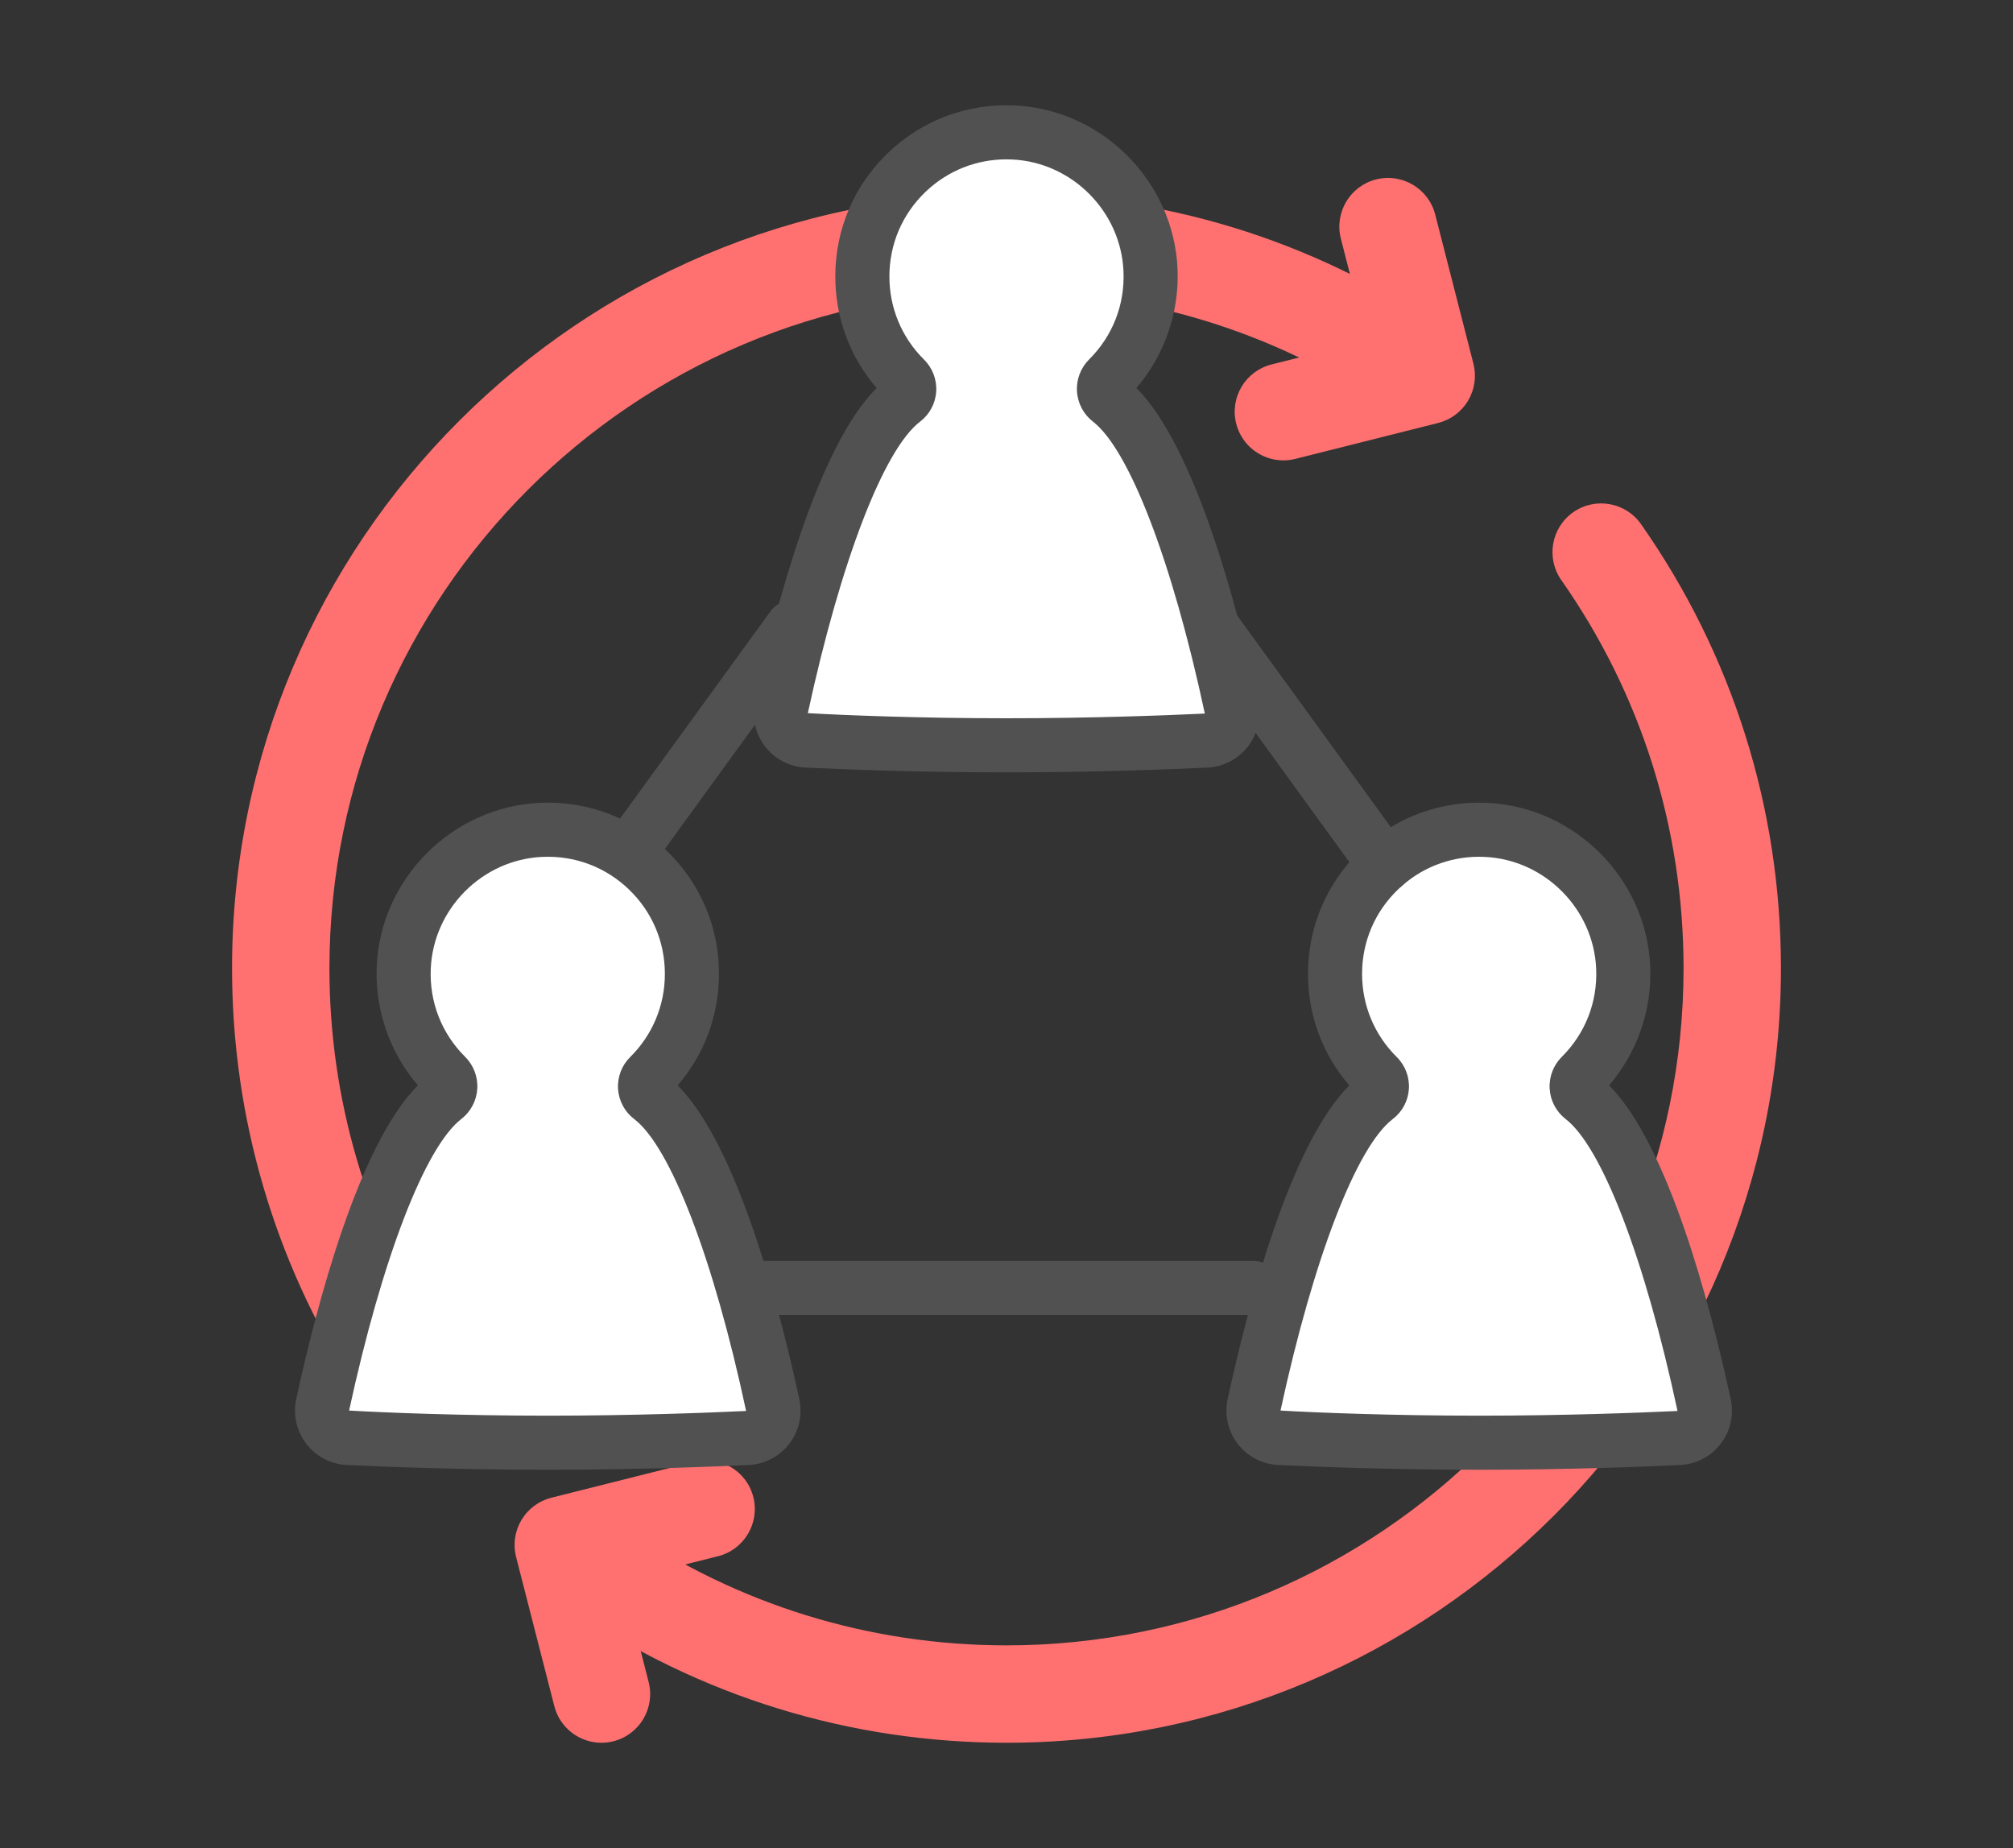
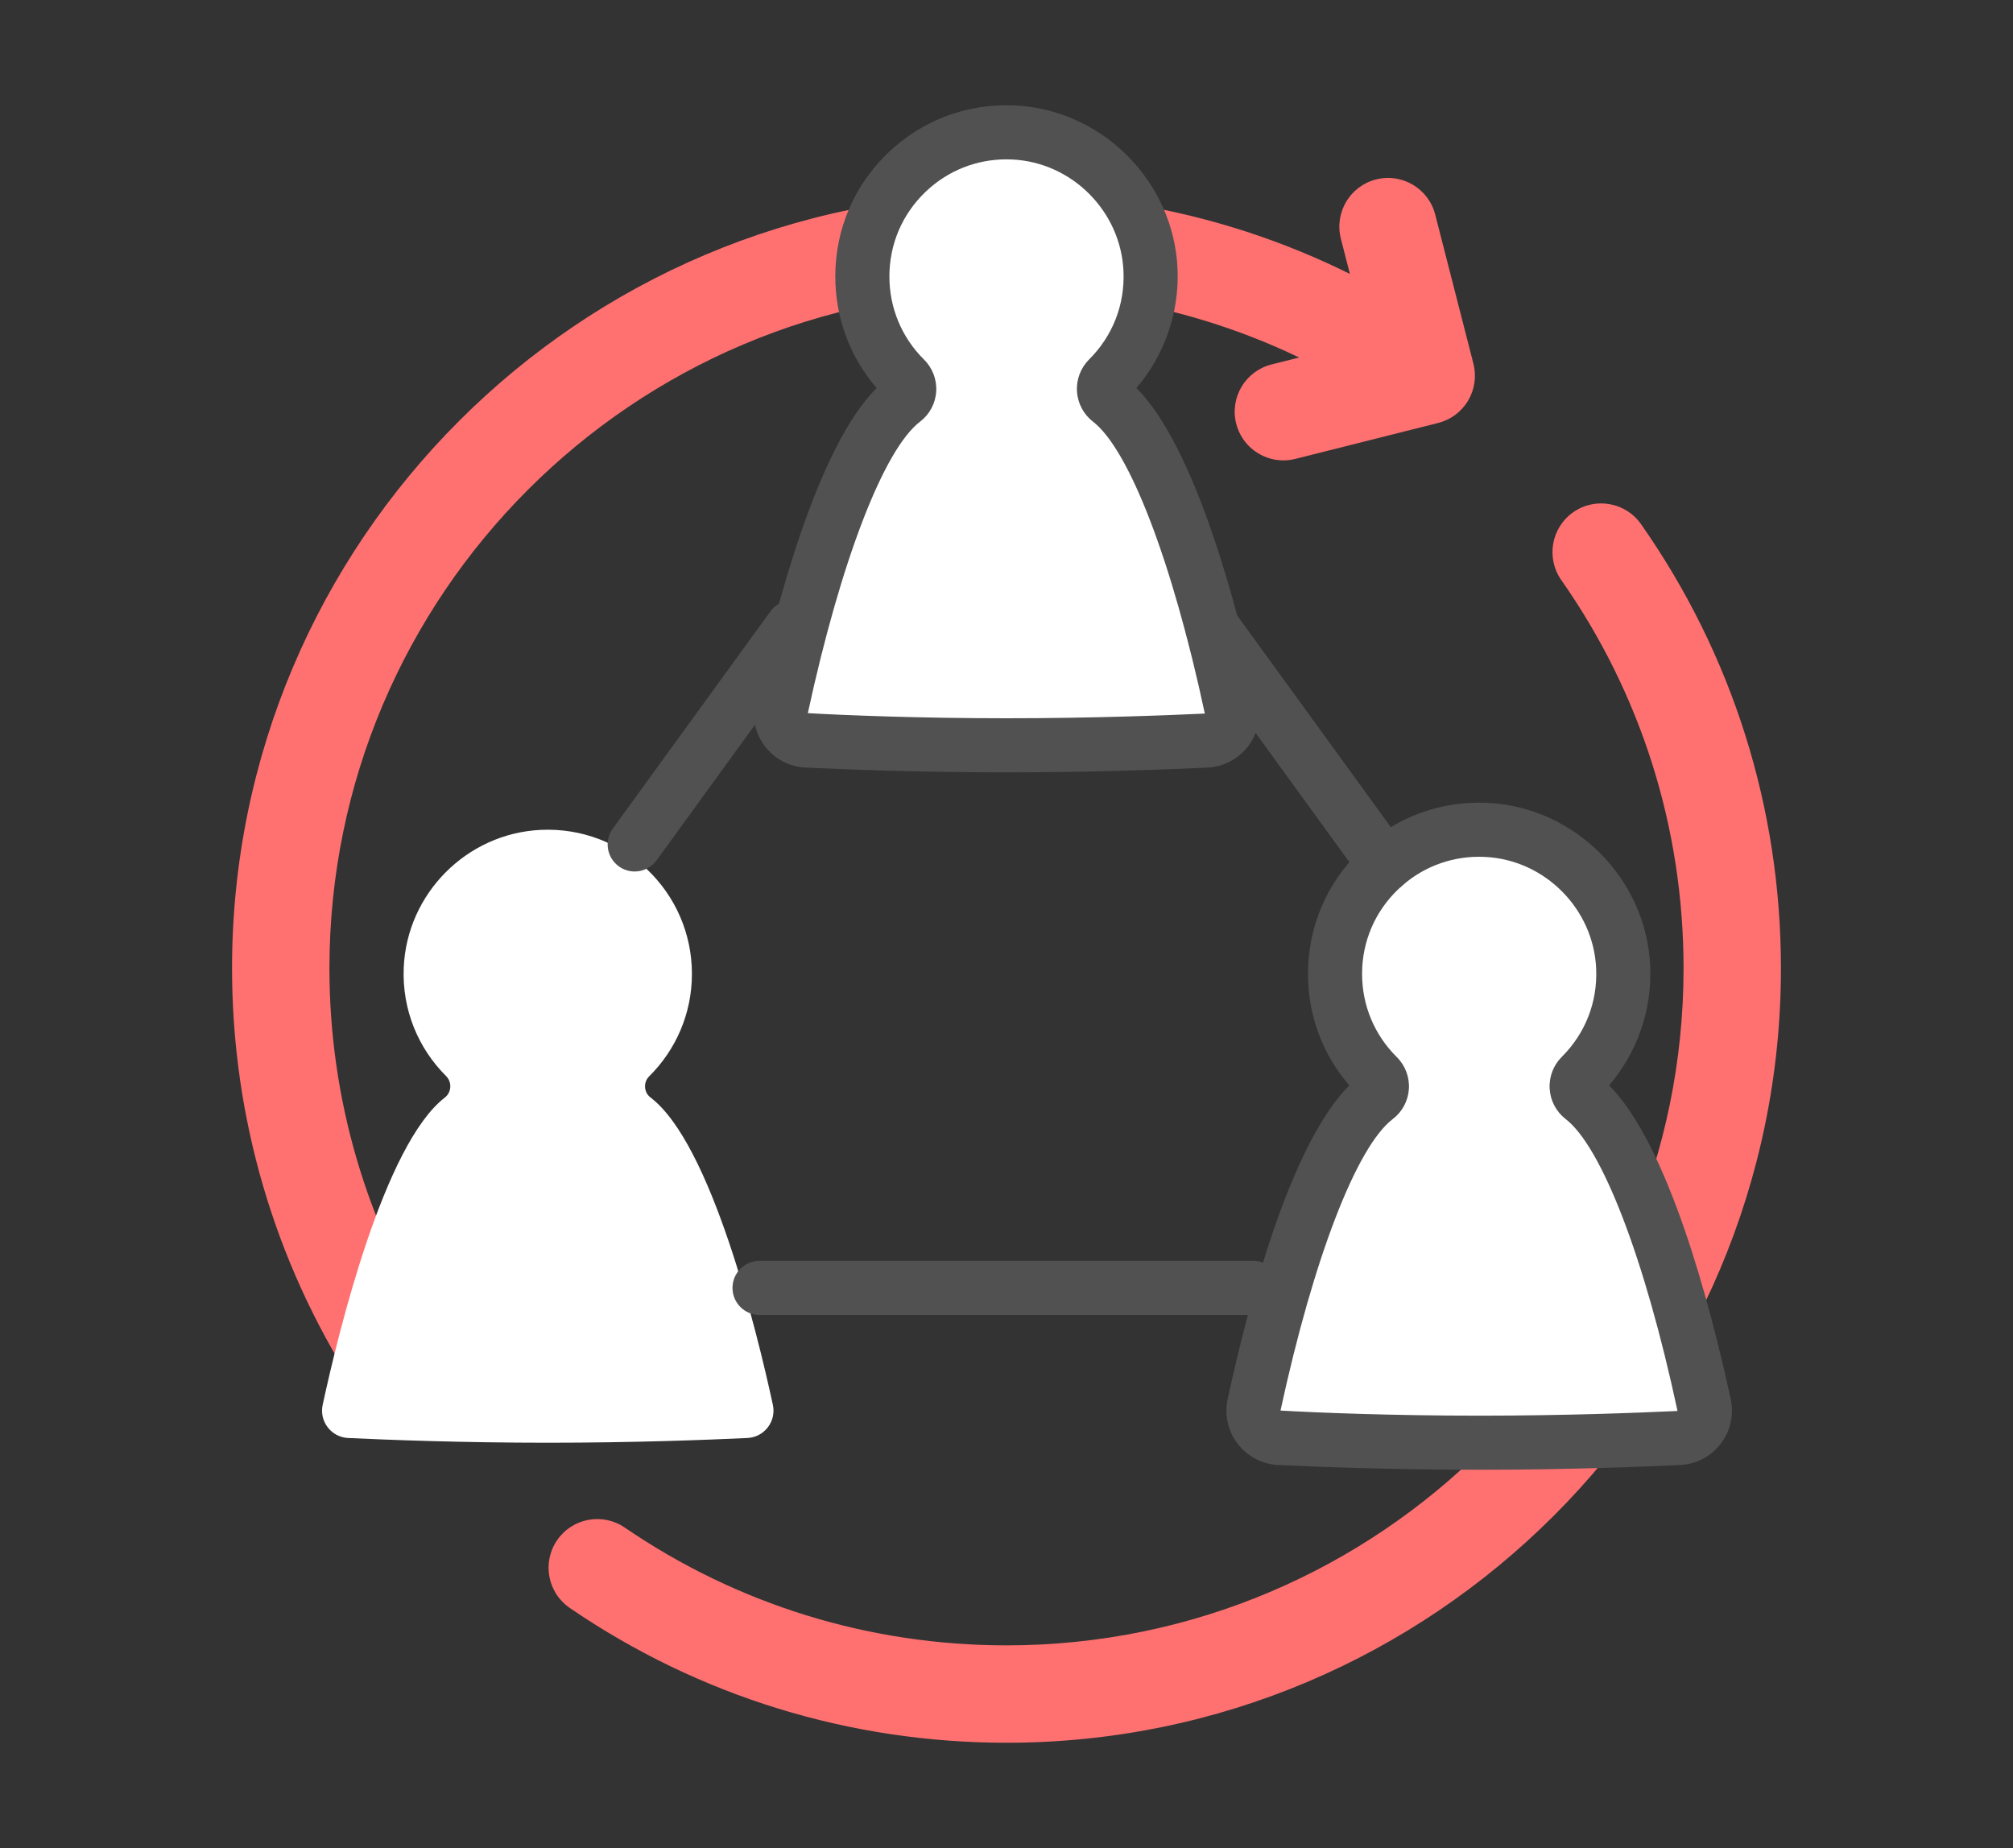
<svg xmlns="http://www.w3.org/2000/svg" version="1.1" id="레이어_1" x="0px" y="0px" width="372.096px" height="341.587px" viewBox="0 0 372.096 341.587" enable-background="new 0 0 372.096 341.587" xml:space="preserve">
  <rect x="0" y="0" width="372.096" height="341.587" fill="#333333" stroke="none" />
  <g display="none">
    <g display="inline">
      <g>
        <g>
-           <path fill="#515151" d="M187.872,204.621c-52.655,0-95.495-42.838-95.495-95.494s42.84-95.495,95.495-95.495      s95.495,42.839,95.495,95.495S240.527,204.621,187.872,204.621z M187.872,23.632c-47.142,0-85.495,38.354-85.495,85.495      s38.354,85.494,85.495,85.494s85.495-38.353,85.495-85.494S235.013,23.632,187.872,23.632z" />
-         </g>
+           </g>
      </g>
      <g>
        <g>
          <path fill="#515151" d="M187.872,204.621c-15.854,0-30.55-10.299-41.377-29c-10.331-17.841-16.02-41.456-16.02-66.494      s5.688-48.653,16.02-66.495c10.827-18.701,25.522-29,41.377-29s30.549,10.299,41.377,29      c10.331,17.842,16.02,41.457,16.02,66.495s-5.688,48.653-16.02,66.494C218.42,194.322,203.726,204.621,187.872,204.621z       M187.872,23.632c-12.137,0-23.759,8.527-32.724,24.011c-9.462,16.343-14.673,38.179-14.673,61.484s5.211,45.142,14.673,61.483      c8.965,15.483,20.587,24.011,32.724,24.011s23.758-8.527,32.724-24.011c9.463-16.342,14.673-38.178,14.673-61.483      s-5.21-45.142-14.673-61.484C211.629,32.159,200.008,23.632,187.872,23.632z" />
        </g>
      </g>
      <g>
        <g>
          <path fill="#515151" d="M278.367,114.127H97.376c-2.761,0-5-2.238-5-5s2.239-5,5-5h180.99c2.761,0,5,2.238,5,5      S281.127,114.127,278.367,114.127z" />
        </g>
      </g>
      <g>
        <g>
          <path fill="#515151" d="M261.354,65.722H114.389c-2.761,0-5-2.238-5-5c0-2.761,2.239-5,5-5h146.965c2.761,0,5,2.239,5,5      C266.354,63.483,264.115,65.722,261.354,65.722z" />
        </g>
      </g>
      <g>
        <g>
          <path fill="#515151" d="M262.984,159.805H112.759c-2.762,0-5-2.238-5-5c0-2.761,2.238-5,5-5h150.225c2.762,0,5,2.239,5,5      C267.984,157.566,265.746,159.805,262.984,159.805z" />
        </g>
      </g>
      <g>
        <g>
          <path fill="#515151" d="M187.872,203.92c-2.761,0-5-2.238-5-5V18.632c0-2.761,2.239-5,5-5s5,2.239,5,5V198.92      C192.872,201.682,190.632,203.92,187.872,203.92z" />
        </g>
      </g>
    </g>
    <g display="inline">
      <g>
        <g>
          <path fill="#FFFFFF" d="M110.345,150.867l-16.066-9.157l-42.735,74.976l21.421,12.209l20.672,25.974l58.017,33.069l-0.046,0.082      l58.137,33.138c6.588,3.755,14.973,1.458,18.728-5.13s1.459-14.973-5.129-18.729c6.588,3.756,14.973,1.459,18.728-5.129l0,0      c3.756-6.588,1.459-14.973-5.129-18.729c6.588,3.756,14.974,1.459,18.729-5.129l0,0c3.756-6.589,1.459-14.974-5.129-18.729      c6.588,3.755,14.973,1.459,18.728-5.13l0,0c3.755-6.588,1.459-14.974-5.129-18.729l-58.138-33.138l0.088-0.154l-31.201-43.437      L110.345,150.867z" />
        </g>
        <g>
          <path fill="#515151" d="M216.511,327.955c-3.143,0-6.324-0.79-9.244-2.454l-58.137-33.138c-0.288-0.164-0.553-0.353-0.795-0.562      l-57.175-32.59c-0.553-0.314-1.04-0.732-1.437-1.229l-20.072-25.221l-20.585-11.732c-1.151-0.657-1.996-1.744-2.346-3.023      c-0.351-1.279-0.179-2.645,0.479-3.797l42.735-74.975c1.367-2.399,4.423-3.235,6.82-1.868l14.847,8.463L174.743,144      c1.677-0.05,3.237,0.731,4.206,2.081l30.813,42.895l56.853,32.406c8.973,5.114,12.111,16.575,6.998,25.548      c-2.682,4.705-7.109,7.806-12.007,8.954c0.07,0.226,0.138,0.452,0.2,0.681c1.321,4.826,0.685,9.877-1.793,14.224      c-2.684,4.708-7.113,7.81-12.016,8.956c1.512,4.801,1.1,10.194-1.584,14.902c-2.477,4.346-6.498,7.468-11.324,8.789      c-0.229,0.063-0.459,0.121-0.688,0.175c1.508,4.8,1.096,10.188-1.586,14.894C229.365,324.557,223.025,327.955,216.511,327.955z       M154.924,284.155l57.295,32.658c4.181,2.384,9.524,0.921,11.909-3.262c2.383-4.183,0.92-9.524-3.262-11.908      c-1.617-0.922-2.523-2.608-2.525-4.345c0-0.841,0.211-1.693,0.656-2.476c1.367-2.398,4.42-3.235,6.82-1.868      c2.025,1.155,4.379,1.451,6.63,0.836c2.249-0.616,4.124-2.071,5.278-4.097c2.385-4.183,0.922-9.525-3.262-11.909      c-1.616-0.922-2.523-2.608-2.524-4.345c-0.001-0.841,0.21-1.692,0.657-2.476c1.367-2.398,4.421-3.234,6.819-1.867      c4.182,2.384,9.524,0.92,11.909-3.262c1.154-2.025,1.451-4.381,0.836-6.63c-0.617-2.249-2.072-4.124-4.098-5.278      c-1.617-0.922-2.523-2.608-2.525-4.345c0-0.841,0.211-1.692,0.658-2.476c1.367-2.399,4.42-3.234,6.82-1.867      c2.023,1.154,4.377,1.451,6.629,0.835c2.249-0.616,4.123-2.071,5.277-4.097c1.156-2.026,1.453-4.381,0.836-6.63      c-0.615-2.249-2.07-4.124-4.098-5.278l-58.136-33.139c-1.005-0.572-1.776-1.474-2.188-2.543l-28.961-40.316l-61.887,1.793      c-0.914,0.028-1.824-0.199-2.621-0.653l-11.722-6.682l-37.784,66.287l17.078,9.733c0.553,0.315,1.039,0.732,1.436,1.23      l20.072,25.221l57.18,32.592C154.417,283.758,154.682,283.946,154.924,284.155z" />
        </g>
      </g>
      <g>
        <g>
          <path fill="#515151" d="M224.544,303.074c-0.839,0-1.689-0.211-2.471-0.656l-31.844-18.152c-2.4-1.367-3.236-4.42-1.868-6.819      c1.367-2.399,4.421-3.235,6.819-1.868l31.845,18.151c2.399,1.368,3.235,4.421,1.868,6.82      C227.971,302.167,226.283,303.074,224.544,303.074z" />
        </g>
      </g>
      <g>
        <g>
          <path fill="#515151" d="M238.225,279.075c-0.84,0-1.69-0.212-2.472-0.657l-53.58-30.541c-2.398-1.367-3.234-4.42-1.867-6.819      s4.421-3.235,6.82-1.868l53.579,30.541c2.398,1.367,3.235,4.42,1.868,6.819C241.651,278.168,239.962,279.075,238.225,279.075z" />
        </g>
      </g>
      <g>
        <g>
          <path fill="#515151" d="M251.73,255.381c-0.84,0-1.689-0.211-2.471-0.656l-53.58-30.541c-2.399-1.367-3.236-4.421-1.868-6.82      c1.368-2.398,4.421-3.234,6.819-1.867l53.58,30.54c2.399,1.368,3.236,4.421,1.868,6.82      C255.157,254.474,253.468,255.381,251.73,255.381z" />
        </g>
      </g>
      <g>
        <g>
          <path fill="#FFFFFF" d="M121.679,252.826l-9.337,13.633c-4.289,6.263-12.844,7.862-19.106,3.572l0,0      c-6.264-4.289-7.862-12.844-3.573-19.105L99,237.293c4.289-6.264,12.844-7.863,19.107-3.573l0,0      C124.369,238.009,125.968,246.563,121.679,252.826z" />
        </g>
        <g>
          <path fill="#515151" d="M100.962,277.441c-3.743,0-7.396-1.123-10.553-3.284c-4.13-2.829-6.912-7.098-7.832-12.02      c-0.921-4.922,0.131-9.907,2.96-14.038l9.337-13.633c5.84-8.526,17.528-10.713,26.057-4.873c4.131,2.83,6.913,7.099,7.834,12.02      c0.92,4.922-0.132,9.907-2.961,14.039l-9.338,13.632c-2.828,4.131-7.096,6.913-12.018,7.833      C103.287,277.334,102.121,277.441,100.962,277.441z M110.358,236.313c-0.54,0-1.084,0.05-1.626,0.151      c-2.296,0.43-4.287,1.728-5.607,3.654l-9.337,13.632c-1.319,1.928-1.81,4.254-1.381,6.549c0.43,2.297,1.728,4.288,3.654,5.607      c1.927,1.32,4.253,1.811,6.549,1.381c2.296-0.429,4.288-1.727,5.606-3.653l9.338-13.633l0,0c1.32-1.927,1.811-4.253,1.381-6.549      s-1.727-4.287-3.654-5.607C113.808,236.837,112.104,236.313,110.358,236.313z" />
        </g>
      </g>
      <g>
        <g>
          <path fill="#FFFFFF" d="M152.253,260.888l-15.342,22.399c-4.289,6.262-12.843,7.862-19.105,3.572l0,0      c-6.264-4.289-7.863-12.844-3.574-19.106l15.342-22.399c4.289-6.262,12.844-7.862,19.106-3.572l0,0      C154.943,246.07,156.542,254.625,152.253,260.888z" />
        </g>
        <g>
          <path fill="#515151" d="M125.533,294.27c-3.744,0-7.396-1.123-10.553-3.285c-4.131-2.828-6.912-7.098-7.833-12.019      c-0.921-4.922,0.131-9.907,2.96-14.038l15.342-22.398c2.828-4.131,7.098-6.913,12.02-7.834c4.919-0.92,9.906,0.131,14.037,2.961      c4.131,2.829,6.913,7.098,7.834,12.019c0.92,4.922-0.131,9.907-2.961,14.038l0,0l-15.341,22.399      c-2.829,4.13-7.098,6.912-12.02,7.833C127.856,294.162,126.69,294.27,125.533,294.27z M140.932,244.374      c-0.54,0-1.084,0.05-1.626,0.151c-2.296,0.43-4.288,1.727-5.607,3.654l-15.342,22.398c-1.319,1.928-1.811,4.253-1.381,6.549      s1.728,4.287,3.654,5.607c1.928,1.319,4.254,1.811,6.549,1.381c2.297-0.43,4.287-1.727,5.607-3.654l15.342-22.398l4.125,2.825      l-4.125-2.825c1.32-1.928,1.811-4.253,1.381-6.549s-1.729-4.287-3.654-5.607C144.382,244.898,142.678,244.374,140.932,244.374z" />
        </g>
      </g>
      <g>
        <g>
          <path fill="#FFFFFF" d="M171.06,283.861l-9.337,13.633c-4.29,6.263-12.844,7.863-19.106,3.573l0,0      c-6.264-4.29-7.863-12.844-3.574-19.106l9.338-13.633c4.289-6.263,12.844-7.862,19.105-3.573l0,0      C173.75,269.045,175.349,277.6,171.06,283.861z" />
        </g>
        <g>
          <path fill="#515151" d="M150.343,308.478c-3.744,0-7.396-1.124-10.553-3.284c-8.527-5.842-10.713-17.531-4.873-26.059      l9.337-13.632c5.841-8.527,17.531-10.713,26.058-4.873c4.131,2.829,6.912,7.098,7.833,12.02      c0.921,4.921-0.132,9.907-2.96,14.038l-9.336,13.632c-2.83,4.131-7.1,6.913-12.021,7.833      C152.667,308.37,151.5,308.478,150.343,308.478z M159.732,267.354c-2.79,0-5.535,1.329-7.228,3.801l-9.337,13.632      c-2.725,3.978-1.705,9.431,2.274,12.156c1.927,1.319,4.253,1.81,6.548,1.381c2.297-0.43,4.288-1.728,5.608-3.654l9.335-13.632      c0.001,0,0.001-0.001,0.001-0.001c1.32-1.927,1.811-4.253,1.382-6.549c-0.43-2.296-1.728-4.287-3.654-5.606      C163.154,267.848,161.434,267.354,159.732,267.354z" />
        </g>
      </g>
      <g>
        <g>
          <path fill="#FFFFFF" d="M191.773,302.604l-6.192,9.041c-4.289,6.263-12.844,7.862-19.106,3.573l0,0      c-6.264-4.29-7.863-12.844-3.573-19.106l6.192-9.041c4.289-6.263,12.843-7.862,19.105-3.572l0,0      C194.462,287.787,196.062,296.342,191.773,302.604z" />
        </g>
        <g>
          <path fill="#515151" d="M174.213,322.616c-3.649,0-7.333-1.061-10.565-3.273c-4.13-2.829-6.912-7.098-7.832-12.02      c-0.921-4.921,0.131-9.907,2.96-14.038l6.192-9.04c5.84-8.527,17.529-10.712,26.057-4.873c4.131,2.829,6.912,7.098,7.833,12.02      c0.921,4.921-0.132,9.907-2.96,14.038l0,0l-6.191,9.04C186.079,319.766,180.195,322.616,174.213,322.616z M180.445,286.096      c-2.79,0-5.534,1.329-7.228,3.801l-6.191,9.04c-1.319,1.927-1.81,4.253-1.381,6.549c0.43,2.296,1.728,4.287,3.653,5.606      c3.98,2.725,9.432,1.705,12.158-2.273l6.191-9.039l0,0c1.318-1.928,1.81-4.254,1.381-6.549c-0.43-2.297-1.728-4.287-3.654-5.607      C183.867,286.591,182.148,286.096,180.445,286.096z" />
        </g>
      </g>
      <g>
        <g>
          <path fill="#FFFFFF" d="M319.548,213.569l-20.271-74.015l-32.186,8.815l-54.957-7.19c-7-0.915-14.114-0.373-20.895,1.593      l-17.012,4.934c-10.816,3.137-20.041,10.258-25.814,19.927l-16.917,28.333c-3.021,5.058-0.205,11.634,5.56,12.847      c9.991,2.101,24.733,2.124,35.449-11.164c11.954-14.823,18.251-12.508,18.251-12.508l57.118,31.314l19.186,11.498l0,0      c0,0,7.285,6.199,2.208,16.501c0,0-8.229,11.288-18.728,5.13l10.498,6.158l57.828-34.264l2.42-1.563L319.548,213.569z" />
        </g>
        <g>
          <path fill="#515151" d="M261.039,260.742c-0.873,0-1.748-0.229-2.529-0.688l-10.499-6.158c-1.587-0.931-2.47-2.601-2.472-4.315      c0-0.86,0.223-1.731,0.688-2.527c1.397-2.382,4.46-3.181,6.843-1.783c5.758,3.376,10.659-1.911,11.917-3.456      c2.491-5.475,0.019-8.814-0.979-9.861l-18.621-11.16l-56.07-30.74c-1.273,0.232-5.621,1.685-12.918,10.734      c-9.52,11.803-23.856,16.391-40.371,12.918c-4.326-0.909-7.826-3.762-9.605-7.824c-1.766-4.034-1.474-8.699,0.782-12.479      l16.917-28.332c6.443-10.793,16.643-18.665,28.715-22.166l17.012-4.934c7.488-2.172,15.206-2.76,22.936-1.748l53.959,7.059      l31.215-8.549c2.663-0.728,5.413,0.838,6.143,3.502l20.271,74.014l0,0l1.738,6.346c0.574,2.103-0.277,4.336-2.107,5.52      l-2.42,1.564c-0.054,0.035-0.109,0.07-0.166,0.104l-57.828,34.262C262.802,260.509,261.92,260.742,261.039,260.742z       M189.667,179.995c1.305,0,2.25,0.245,2.814,0.452c0.232,0.087,0.46,0.189,0.678,0.309l57.119,31.314      c0.056,0.031,0.111,0.063,0.166,0.096l19.186,11.498c0.236,0.142,0.46,0.303,0.67,0.481c2.938,2.5,7.07,8.828,5.34,17.134      l39.847-23.609l-19.712-71.972l-27.362,7.494c-0.642,0.176-1.311,0.221-1.97,0.135l-54.957-7.189      c-6.357-0.832-12.698-0.348-18.854,1.438l-17.012,4.934c-9.634,2.793-17.771,9.075-22.914,17.688l-16.916,28.333      c-0.613,1.026-0.689,2.244-0.209,3.342c0.275,0.626,0.965,1.725,2.503,2.048c8.946,1.881,21.509,1.775,30.528-9.409      C178.513,182.233,185.728,179.995,189.667,179.995z" />
        </g>
      </g>
      <g>
        <g>
          <path fill="#FF7171" d="M330.835,122.047l26.466,96.631c1.272,4.646-1.462,9.444-6.108,10.717l-36.467,9.987      c-4.646,1.272-9.443-1.462-10.717-6.108l-26.465-96.631c-1.273-4.646,1.462-9.444,6.108-10.717l36.466-9.987      C324.765,114.666,329.563,117.401,330.835,122.047z" />
        </g>
        <g>
          <path fill="#515151" d="M312.4,244.697c-2.352,0-4.674-0.609-6.773-1.807c-3.184-1.814-5.471-4.762-6.439-8.297l-26.465-96.63      c-0.969-3.535-0.502-7.236,1.313-10.42c1.814-3.185,4.762-5.472,8.297-6.44l36.467-9.987c7.297-1.998,14.861,2.313,16.859,9.61      l26.466,96.63c1.999,7.298-2.312,14.861-9.61,16.86l-36.467,9.987C314.842,244.534,313.617,244.697,312.4,244.697z       M322.421,120.628c-0.324,0-0.654,0.043-0.982,0.133l-36.465,9.987c-0.959,0.263-1.76,0.884-2.252,1.747      c-0.492,0.864-0.618,1.868-0.355,2.827l26.465,96.631c0.264,0.959,0.883,1.758,1.748,2.25c0.863,0.492,1.867,0.619,2.826,0.356      l36.467-9.987c1.979-0.543,3.148-2.594,2.606-4.574l-26.466-96.63l0,0C325.56,121.716,324.058,120.628,322.421,120.628z" />
        </g>
      </g>
      <g>
        <g>
          <path fill="#FF7171" d="M113.244,143.663l-49.614,87.042c-2.386,4.186-7.713,5.645-11.897,3.259l-32.848-18.723      c-4.186-2.386-5.645-7.712-3.259-11.897l49.614-87.042c2.385-4.186,7.712-5.645,11.896-3.259l32.848,18.723      C114.169,134.151,115.628,139.479,113.244,143.663z" />
        </g>
        <g>
          <path fill="#515151" d="M56.028,240.105c-2.302,0-4.634-0.578-6.772-1.797l-32.848-18.724      c-6.572-3.747-8.873-12.144-5.127-18.718l49.615-87.042c1.814-3.185,4.762-5.471,8.297-6.439      c3.534-0.968,7.236-0.502,10.42,1.313l32.848,18.723c3.185,1.815,5.471,4.762,6.439,8.297s0.502,7.236-1.313,10.421      l-49.613,87.042C65.445,237.616,60.8,240.105,56.028,240.105z M72.824,116.896c-0.33,0-0.662,0.045-0.99,0.134      c-0.959,0.263-1.758,0.884-2.25,1.747l-49.614,87.042c-1.017,1.783-0.392,4.062,1.392,5.077l32.848,18.724      c1.781,1.017,4.061,0.394,5.077-1.391l49.613-87.042l0,0c1.017-1.783,0.393-4.062-1.391-5.078l-32.848-18.723      C74.091,117.063,73.46,116.896,72.824,116.896z" />
        </g>
      </g>
    </g>
  </g>
  <g display="none">
    <g display="inline">
      <g>
        <path fill="#FFFFFF" d="M281.286,138.001c0-53.383-43.919-96.507-97.595-95.21c-50.528,1.22-91.692,42.434-92.856,92.964     c-0.721,31.313,13.685,59.277,36.412,77.139c6.876,5.404,10.935,13.629,10.935,22.375v21.547c0,6.061,4.913,10.975,10.975,10.975     h73.783c6.061,0,10.975-4.914,10.975-10.975v-21.54c0-8.811,4.157-17.035,11.074-22.491     C267.09,195.347,281.286,168.339,281.286,138.001z" />
      </g>
      <g>
        <path fill="#515151" d="M222.938,272.79h-73.782c-8.809,0-15.975-7.166-15.975-15.975v-21.547c0-7.215-3.289-13.937-9.024-18.443     c-25.088-19.717-39.055-49.308-38.321-81.186c0.593-25.73,11.026-50.018,29.377-68.391     c18.352-18.375,42.628-28.835,68.356-29.457c27.262-0.655,53.006,9.454,72.49,28.475c19.492,19.025,30.226,44.502,30.226,71.734     c0,30.867-13.924,59.556-38.201,78.708c-5.829,4.599-9.171,11.365-9.171,18.566v21.54     C238.914,265.624,231.748,272.79,222.938,272.79z M186.065,47.763c-0.751,0-1.5,0.009-2.253,0.027     c-48.222,1.164-86.867,39.854-87.978,88.08c-0.662,28.699,11.914,55.34,34.502,73.092c8.164,6.416,12.845,16.004,12.845,26.307     v21.547c0,3.295,2.681,5.975,5.975,5.975h73.782c3.295,0,5.976-2.68,5.976-5.975v-21.54c0-10.282,4.73-19.911,12.977-26.417     c21.859-17.244,34.396-43.07,34.396-70.857c0-24.516-9.663-47.451-27.21-64.579C232.074,56.825,209.771,47.763,186.065,47.763z" />
      </g>
    </g>
    <g display="inline">
      <g>
        <path fill="#FFFFFF" d="M229.65,267.79h-87.205v45.925c0,5.685,4.608,10.292,10.292,10.292h66.62     c5.685,0,10.293-4.607,10.293-10.292V267.79z" />
      </g>
      <g>
        <path fill="#515151" d="M219.357,329.007h-66.62c-8.432,0-15.292-6.859-15.292-15.292V267.79c0-2.762,2.239-5,5-5h87.205     c2.761,0,5,2.238,5,5v45.925C234.65,322.147,227.79,329.007,219.357,329.007z M147.445,272.79v40.925     c0,2.918,2.374,5.292,5.292,5.292h66.62c2.918,0,5.293-2.374,5.293-5.292V272.79H147.445z" />
      </g>
    </g>
    <g display="inline">
      <path fill="#FF7171" d="M196.351,88.321h-20.605c-4.354,0-7.439,5.586-6.92,12.113l5.616,70.725    c0.224,2.821,2.574,5.03,5.257,5.03h12.698c2.684,0,5.033-2.209,5.258-5.03l5.617-70.725    C203.789,93.907,200.703,88.321,196.351,88.321z" />
    </g>
    <g display="inline">
-       <path fill="#FF7171" d="M186.048,189.782L186.048,189.782c-7.254,0-13.188,5.935-13.188,13.188l0,0    c0,7.254,5.935,13.188,13.188,13.188l0,0c7.253,0,13.188-5.935,13.188-13.188l0,0    C199.236,195.717,193.301,189.782,186.048,189.782z" />
-     </g>
+       </g>
    <g display="inline">
      <g>
        <path fill="#515151" d="M273.818,50.28c-0.801,0-1.613-0.193-2.367-0.6c-2.432-1.311-3.34-4.343-2.029-6.773l14.926-27.698     c1.311-2.431,4.343-3.34,6.773-2.029c2.432,1.31,3.34,4.343,2.03,6.773l-14.927,27.698     C277.321,49.327,275.598,50.28,273.818,50.28z" />
      </g>
    </g>
    <g display="inline">
      <g>
        <path fill="#515151" d="M292.006,70.056c-1.955,0-3.813-1.154-4.615-3.071c-1.066-2.548,0.135-5.477,2.682-6.543l29.023-12.148     c2.549-1.067,5.478,0.135,6.543,2.682c1.066,2.548-0.134,5.477-2.682,6.543l-29.023,12.148     C293.303,69.931,292.648,70.056,292.006,70.056z" />
      </g>
    </g>
    <g display="inline">
      <g>
        <path fill="#515151" d="M98.277,50.28c-1.78,0-3.502-0.953-4.406-2.629L78.944,19.953c-1.31-2.431-0.401-5.464,2.029-6.773     c2.431-1.31,5.464-0.401,6.774,2.029l14.926,27.698c1.31,2.431,0.401,5.463-2.029,6.773C99.89,50.087,99.078,50.28,98.277,50.28z     " />
      </g>
    </g>
    <g display="inline">
      <g>
        <path fill="#515151" d="M80.09,70.056c-0.644,0-1.297-0.125-1.928-0.39L49.138,57.518c-2.547-1.066-3.748-3.995-2.682-6.543     c1.066-2.548,3.996-3.748,6.543-2.682l29.023,12.148c2.547,1.066,3.748,3.995,2.682,6.543     C83.902,68.901,82.045,70.056,80.09,70.056z" />
      </g>
    </g>
    <g display="inline">
      <g>
        <path fill="#515151" d="M203.328,294.957h-60.883c-2.761,0-5-2.239-5-5s2.239-5,5-5h60.883c2.762,0,5,2.239,5,5     S206.09,294.957,203.328,294.957z" />
      </g>
    </g>
  </g>
  <g>
    <g>
      <g>
        <g>
          <path fill="#FF7171" d="M73.001,260.23c-2.965,0-5.868-1.465-7.587-4.148c-14.732-23.005-22.521-49.668-22.521-77.105      c0-78.936,64.219-143.154,143.154-143.154c28.686,0,56.364,8.456,80.045,24.453c4.118,2.783,5.202,8.377,2.419,12.496      c-2.782,4.118-8.378,5.201-12.495,2.42c-20.693-13.98-44.888-21.369-69.969-21.369c-69.01,0-125.154,56.144-125.154,125.154      c0,23.99,6.805,47.297,19.679,67.398c2.681,4.186,1.461,9.752-2.725,12.434C76.344,259.77,74.663,260.23,73.001,260.23z" />
        </g>
      </g>
      <g>
        <g>
          <path fill="#FF7171" d="M186.048,322.13c-28.98,0-56.896-8.617-80.729-24.919c-4.102-2.806-5.153-8.407-2.347-12.509      c2.806-4.103,8.406-5.153,12.51-2.348c20.826,14.245,45.228,21.775,70.565,21.775c69.011,0,125.154-56.144,125.154-125.154      c0-25.855-7.815-50.668-22.6-71.756c-2.854-4.07-1.867-9.684,2.203-12.536c4.07-2.854,9.683-1.867,12.535,2.202      c16.918,24.132,25.861,52.518,25.861,82.09C329.202,257.912,264.983,322.13,186.048,322.13z" />
        </g>
      </g>
      <g>
        <g>
          <path fill="#FF7171" d="M237.225,85.097c-4.027,0-7.693-2.723-8.722-6.807c-1.212-4.82,1.713-9.711,6.533-10.924l17.638-4.438      l-4.818-18.805c-1.233-4.815,1.67-9.719,6.485-10.953c4.814-1.232,9.718,1.67,10.952,6.485l7.062,27.562      c0.595,2.319,0.241,4.779-0.983,6.836c-1.225,2.058-3.218,3.543-5.539,4.127l-26.405,6.642      C238.69,85.008,237.951,85.097,237.225,85.097z" />
        </g>
      </g>
      <g>
        <g>
-           <path fill="#FF7171" d="M111.176,322.132c-4.013,0-7.671-2.703-8.713-6.769l-7.062-27.563c-0.595-2.319-0.241-4.778,0.983-6.835      c1.225-2.058,3.218-3.542,5.539-4.126l26.405-6.642c4.817-1.214,9.711,1.711,10.924,6.532c1.212,4.82-1.712,9.71-6.533,10.923      l-17.639,4.437l4.818,18.806c1.234,4.814-1.669,9.719-6.483,10.952C112.667,322.04,111.914,322.132,111.176,322.132z" />
-         </g>
+           </g>
      </g>
    </g>
    <g>
      <g>
        <path fill="#FFFFFF" d="M204.846,69.984c5.097-5.073,8.153-12.192,7.826-20.024c-0.572-13.692-11.646-24.829-25.335-25.474     c-15.303-0.722-27.936,11.472-27.936,26.616c0,7.405,3.022,14.103,7.899,18.932c1.114,1.104,1.005,2.963-0.243,3.912     c-11.197,8.519-19.618,42.953-22.619,56.813c-0.662,3.062,1.583,5.983,4.713,6.131c7.443,0.351,21.182,0.874,36.896,0.874     c15.716,0,29.453-0.523,36.896-0.874c3.13-0.147,5.375-3.069,4.711-6.132c-2.996-13.832-11.396-48.156-22.568-56.784     C203.823,72.997,203.714,71.111,204.846,69.984z" />
      </g>
      <g>
        <path fill="#515151" d="M186.049,142.763c-16.083,0-30.168-0.552-37.133-0.88c-2.963-0.14-5.699-1.567-7.507-3.919     s-2.484-5.363-1.857-8.264c3.757-17.35,11.516-47.012,22.487-57.982c-4.943-5.734-7.638-12.963-7.638-20.616     c0-8.736,3.482-16.869,9.805-22.901c6.32-6.029,14.619-9.117,23.367-8.71c16.197,0.763,29.417,14.056,30.094,30.261     c0.336,8.033-2.416,15.906-7.609,21.962c10.97,10.992,18.73,40.659,22.485,57.985c0.628,2.9-0.049,5.912-1.855,8.264     c-1.808,2.353-4.544,3.781-7.508,3.922C216.209,142.212,202.116,142.763,186.049,142.763z M186.042,29.455     c-5.599,0-10.866,2.102-14.934,5.982c-4.325,4.126-6.707,9.689-6.707,15.665c0,5.819,2.278,11.28,6.417,15.379     c1.563,1.548,2.379,3.699,2.235,5.901c-0.143,2.195-1.225,4.217-2.969,5.543c-6.714,5.108-14.668,25.758-20.759,53.891     c6.938,0.402,20.845,0.947,36.723,0.947c15.861,0,29.777-0.545,36.66-0.869c-6.018-28.131-13.965-48.779-20.678-53.963     c-1.738-1.344-2.814-3.375-2.953-5.575c-0.139-2.206,0.679-4.362,2.241-5.917c4.357-4.336,6.614-10.115,6.356-16.27     c-0.463-11.08-9.5-20.168-20.573-20.689C186.748,29.462,186.395,29.455,186.042,29.455z M208.377,73.525     c-0.002,0.001-0.003,0.002-0.005,0.004C208.374,73.527,208.375,73.526,208.377,73.525z M204.846,69.984h0.01H204.846z" />
      </g>
    </g>
    <g>
      <g>
        <path fill="#FFFFFF" d="M292.221,198.894c5.097-5.073,8.152-12.192,7.825-20.024c-0.572-13.692-11.645-24.829-25.334-25.475     c-15.303-0.721-27.937,11.473-27.937,26.617c0,7.405,3.022,14.103,7.899,18.932c1.114,1.104,1.006,2.963-0.242,3.912     c-11.197,8.519-19.618,42.953-22.619,56.813c-0.662,3.062,1.583,5.983,4.712,6.13c7.444,0.352,21.182,0.874,36.897,0.874     c15.715,0,29.452-0.522,36.896-0.874c3.129-0.146,5.375-3.068,4.711-6.131c-2.997-13.832-11.396-48.157-22.568-56.785     C291.197,201.907,291.089,200.021,292.221,198.894z" />
      </g>
      <g>
        <path fill="#515151" d="M273.423,271.672c-16.068,0-30.162-0.551-37.133-0.879c-2.964-0.14-5.7-1.568-7.507-3.92     c-1.808-2.352-2.483-5.363-1.856-8.263c3.756-17.35,11.515-47.013,22.487-57.982c-4.944-5.735-7.639-12.964-7.639-20.616     c0-8.736,3.482-16.87,9.805-22.901c6.32-6.029,14.622-9.123,23.367-8.711c16.198,0.765,29.417,14.057,30.094,30.261     c0.336,8.034-2.416,15.906-7.608,21.962c10.969,10.993,18.729,40.66,22.484,57.986c0.628,2.899-0.048,5.911-1.855,8.264     c-1.807,2.352-4.543,3.781-7.508,3.921C303.584,271.122,289.49,271.672,273.423,271.672z M273.417,158.365     c-5.599,0-10.867,2.102-14.934,5.98c-4.325,4.127-6.708,9.691-6.708,15.667c0,5.819,2.279,11.28,6.418,15.378     c1.563,1.549,2.378,3.699,2.234,5.902c-0.142,2.195-1.224,4.216-2.968,5.543c-6.714,5.107-14.669,25.758-20.76,53.891     c6.943,0.402,20.858,0.946,36.723,0.946c15.862,0,29.778-0.544,36.661-0.868c-6.02-28.132-13.966-48.779-20.679-53.964     c-1.737-1.341-2.813-3.373-2.953-5.573c-0.138-2.205,0.679-4.362,2.241-5.918c4.356-4.336,6.614-10.115,6.356-16.271     c-0.463-11.079-9.5-20.167-20.573-20.688C274.122,158.373,273.769,158.365,273.417,158.365z M292.221,198.894h0.01H292.221z" />
      </g>
    </g>
    <g>
      <g>
        <path fill="#FFFFFF" d="M82.454,198.894c-5.096-5.073-8.152-12.192-7.825-20.024c0.572-13.692,11.645-24.829,25.334-25.475     c15.304-0.721,27.937,11.473,27.937,26.617c0,7.405-3.022,14.103-7.899,18.932c-1.114,1.104-1.006,2.963,0.242,3.912     c11.198,8.519,19.618,42.953,22.619,56.813c0.663,3.062-1.582,5.983-4.712,6.13c-7.443,0.352-21.182,0.874-36.897,0.874     c-15.715,0-29.452-0.522-36.896-0.874c-3.129-0.146-5.375-3.068-4.711-6.131c2.997-13.832,11.396-48.157,22.568-56.785     C83.478,201.907,83.587,200.021,82.454,198.894z" />
      </g>
      <g>
-         <path fill="#515151" d="M101.252,271.672c-16.067,0-30.16-0.551-37.132-0.879c-2.963-0.14-5.699-1.569-7.507-3.921     c-1.808-2.353-2.484-5.364-1.855-8.264c3.754-17.326,11.516-46.993,22.485-57.986c-5.193-6.056-7.946-13.928-7.609-21.962     c0.677-16.204,13.896-29.496,30.094-30.261c8.742-0.408,17.048,2.682,23.366,8.711c6.323,6.031,9.806,14.165,9.806,22.901     c0,7.653-2.695,14.882-7.638,20.616c10.973,10.968,18.73,40.632,22.486,57.982c0.628,2.899-0.049,5.911-1.856,8.263     c-1.807,2.352-4.544,3.78-7.507,3.92C131.414,271.122,117.32,271.672,101.252,271.672z M85.981,195.349     c1.563,1.556,2.38,3.713,2.24,5.918c-0.138,2.199-1.214,4.23-2.953,5.573c-6.713,5.185-14.658,25.832-20.737,53.886     c6.943,0.402,20.858,0.946,36.721,0.946c15.864,0,29.779-0.544,36.662-0.868c-6.03-28.211-13.984-48.861-20.698-53.969     c-1.744-1.327-2.826-3.348-2.97-5.543c-0.143-2.203,0.673-4.354,2.236-5.902c4.138-4.098,6.417-9.559,6.417-15.378     c0-5.976-2.382-11.54-6.708-15.667c-4.322-4.123-10.007-6.244-15.993-5.955c-11.073,0.521-20.111,9.609-20.573,20.688     C79.367,185.234,81.625,191.013,85.981,195.349L85.981,195.349z M78.927,202.437h0.01H78.927z" />
-       </g>
+         </g>
    </g>
    <g>
      <g>
        <path fill="#515151" d="M231.697,243.056h-91.299c-2.762,0-5-2.238-5-5s2.238-5,5-5h91.299c2.762,0,5,2.238,5,5     S234.459,243.056,231.697,243.056z" />
      </g>
    </g>
    <g>
      <g>
        <path fill="#515151" d="M255.982,164.869c-1.548,0-3.072-0.716-4.051-2.063l-31.896-43.942c-1.622-2.234-1.126-5.361,1.108-6.982     c2.234-1.623,5.361-1.126,6.984,1.109l31.896,43.941c1.622,2.234,1.126,5.361-1.109,6.983     C258.028,164.558,257.001,164.869,255.982,164.869z" />
      </g>
    </g>
    <g>
      <g>
        <path fill="#515151" d="M117.318,161.086c-1.019,0-2.046-0.31-2.934-0.954c-2.234-1.622-2.731-4.748-1.109-6.983l29.15-40.159     c1.622-2.235,4.748-2.732,6.983-1.109c2.235,1.621,2.731,4.748,1.109,6.982l-29.15,40.16     C120.391,160.371,118.865,161.086,117.318,161.086z" />
      </g>
    </g>
  </g>
</svg>